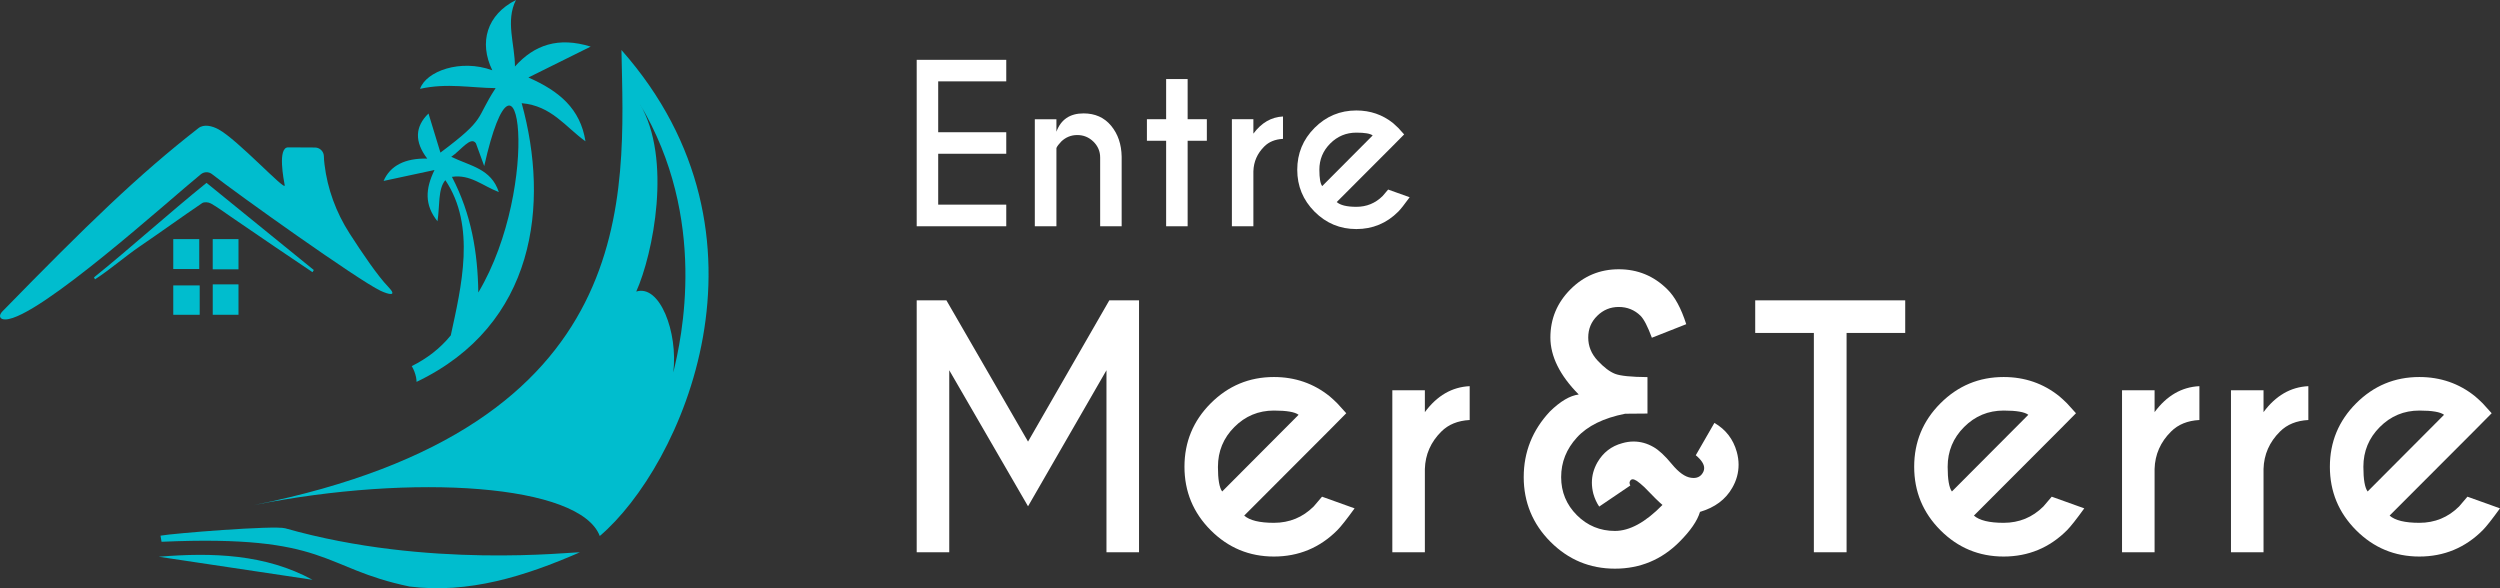
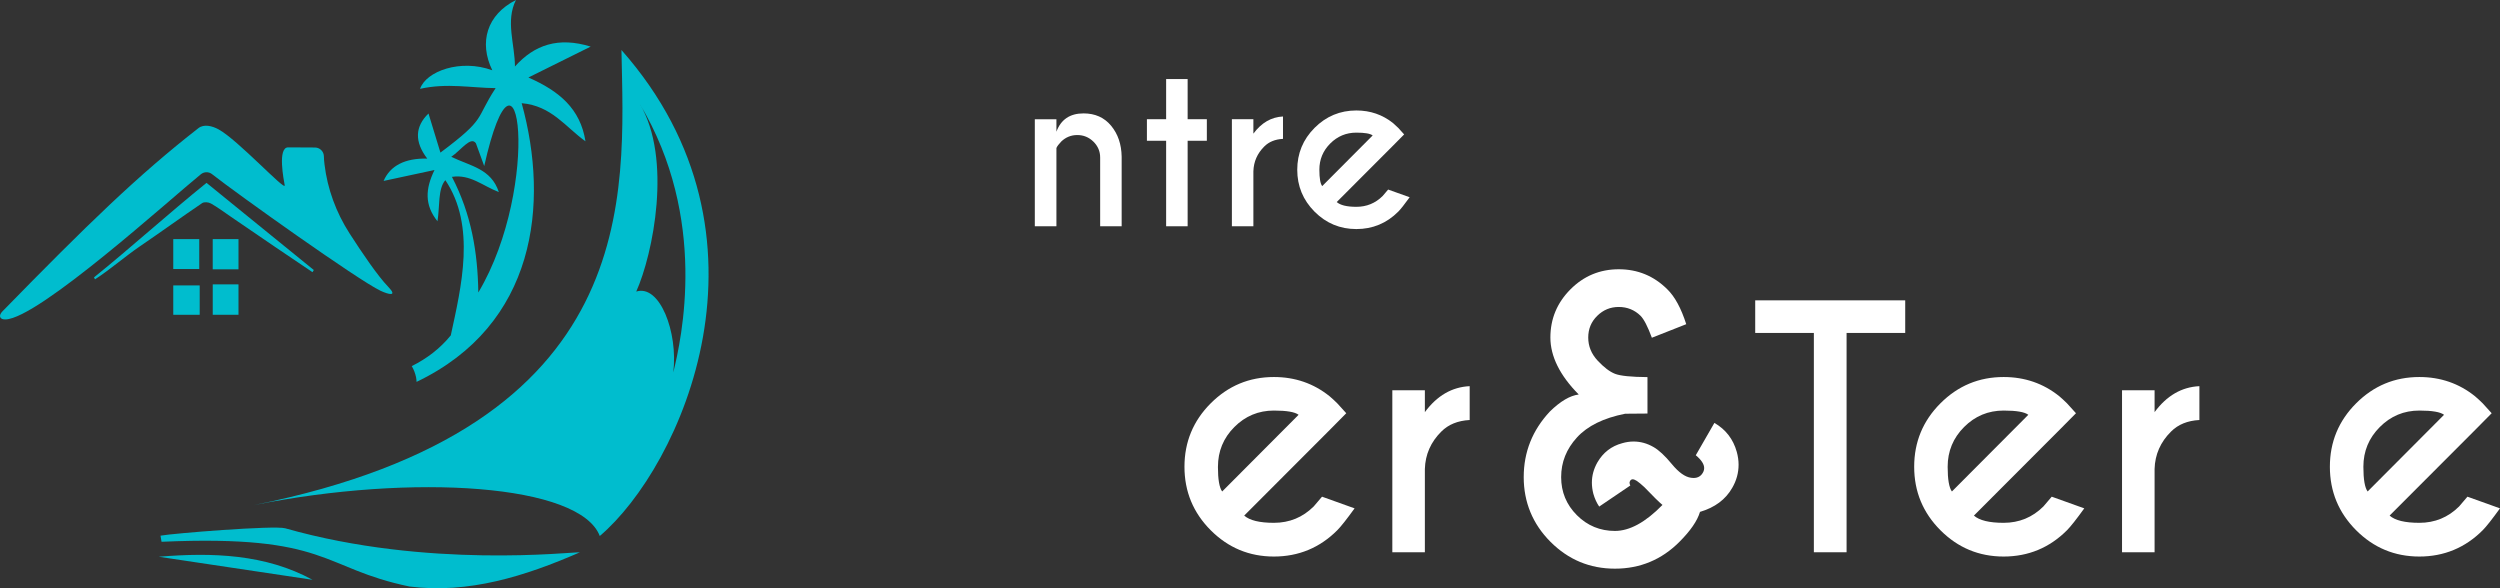
<svg xmlns="http://www.w3.org/2000/svg" width="187" height="44" viewBox="0 0 187 44" fill="none">
  <rect x="0" y="0" width="187" height="44" fill="#333333" stroke="none" />
  <g clip-path="url(#clip0_7_607)">
-     <path d="M75.268 15.307H70.177V11.501H75.268V9.891H70.177V6.086H75.268V4.475H68.569V16.925H75.268V15.307Z" fill="white" />
    <path d="M79.022 11.066C79.078 10.936 79.2 10.776 79.386 10.582C79.723 10.261 80.121 10.101 80.583 10.101C81.044 10.101 81.451 10.265 81.788 10.595C82.123 10.925 82.292 11.32 82.292 11.782V16.927H83.9V11.72C83.885 10.792 83.621 10.021 83.111 9.405C82.6 8.789 81.913 8.482 81.048 8.482C80.033 8.482 79.357 8.939 79.02 9.852V8.919H77.404V16.927H79.02V11.067L79.022 11.066Z" fill="white" />
    <path d="M88.835 16.925V10.529H90.272V8.917H88.835V5.913H87.227V8.917H85.789V10.529H87.227V16.925H88.835Z" fill="white" />
    <path d="M93.754 12.808C93.775 12.092 94.047 11.475 94.569 10.956C94.916 10.608 95.383 10.418 95.968 10.387V8.713C95.092 8.755 94.354 9.183 93.753 9.997V8.916H92.145V16.924H93.753V12.808H93.754Z" fill="white" />
    <path d="M105.442 14.754L103.833 14.178C103.626 14.428 103.488 14.588 103.422 14.661C102.877 15.201 102.222 15.47 101.456 15.47C100.745 15.47 100.256 15.35 99.987 15.113L104.222 10.871L105.03 10.054C104.785 9.779 104.639 9.616 104.586 9.564C104.462 9.44 104.335 9.322 104.207 9.213C103.419 8.581 102.502 8.263 101.456 8.263C100.238 8.263 99.197 8.697 98.332 9.562C97.467 10.429 97.034 11.475 97.034 12.698C97.034 13.921 97.467 14.968 98.332 15.835C99.197 16.702 100.238 17.134 101.456 17.134C102.673 17.134 103.722 16.7 104.586 15.835C104.763 15.658 105.048 15.298 105.442 14.754ZM98.688 12.699C98.688 11.932 98.959 11.277 99.501 10.735C100.042 10.192 100.693 9.921 101.456 9.921C102.087 9.921 102.495 9.992 102.676 10.131L98.9 13.921C98.76 13.735 98.689 13.327 98.689 12.699H98.688Z" fill="white" />
-     <path d="M76.897 33.031L70.792 22.466H68.569V41.31H71.004V27.694L76.897 37.871L82.764 27.694V41.31H85.199V22.466H82.976L76.897 33.031Z" fill="white" />
    <path d="M98.265 37.882C97.442 38.7 96.45 39.107 95.289 39.107C94.214 39.107 93.474 38.926 93.066 38.566L99.476 32.147L100.7 30.91C100.331 30.494 100.107 30.247 100.028 30.169C99.84 29.98 99.648 29.804 99.452 29.638C98.26 28.682 96.873 28.201 95.289 28.201C93.446 28.201 91.871 28.857 90.561 30.169C89.251 31.48 88.598 33.061 88.598 34.915C88.598 36.77 89.253 38.35 90.561 39.662C91.871 40.974 93.446 41.629 95.289 41.629C97.132 41.629 98.719 40.974 100.028 39.662C100.295 39.395 100.726 38.849 101.323 38.025L98.888 37.152C98.575 37.529 98.366 37.772 98.265 37.882ZM91.103 34.914C91.103 33.751 91.513 32.76 92.331 31.94C93.15 31.12 94.137 30.71 95.289 30.71C96.245 30.71 96.862 30.816 97.135 31.027L91.419 36.763C91.208 36.48 91.101 35.864 91.101 34.914H91.103Z" fill="white" />
    <path d="M106.58 30.827V29.19H104.146V41.309H106.58V35.08C106.612 33.996 107.022 33.061 107.815 32.277C108.34 31.751 109.047 31.464 109.932 31.417V28.885C108.607 28.948 107.489 29.596 106.58 30.827Z" fill="white" />
    <path d="M128.239 31.629L126.844 34.053C127.262 34.401 127.472 34.72 127.472 35.013C127.472 35.104 127.454 35.191 127.417 35.274C127.271 35.593 127.025 35.753 126.678 35.753C126.624 35.753 126.565 35.749 126.501 35.739C126.053 35.684 125.573 35.344 125.057 34.718C124.542 34.092 124.085 33.666 123.682 33.438C123.207 33.164 122.711 33.026 122.192 33.026C121.908 33.026 121.627 33.068 121.343 33.151C120.531 33.37 119.912 33.849 119.484 34.589C119.21 35.074 119.073 35.575 119.073 36.097C119.073 36.37 119.109 36.649 119.182 36.932C119.283 37.288 119.428 37.609 119.62 37.892L121.946 36.316C121.91 36.243 121.89 36.175 121.89 36.111C121.89 36.075 121.899 36.038 121.918 36.002C121.954 35.91 122.019 35.861 122.109 35.851H122.123C122.204 35.851 122.309 35.891 122.438 35.974C122.574 36.065 122.761 36.22 122.999 36.439C123.647 37.116 124.097 37.559 124.353 37.769C123.084 39.067 121.899 39.714 120.796 39.714C119.694 39.714 118.735 39.321 117.951 38.536C117.167 37.751 116.774 36.802 116.774 35.687C116.774 34.571 117.168 33.584 117.957 32.721C118.746 31.858 119.946 31.267 121.562 30.947L123.231 30.933V28.208C122.009 28.198 121.2 28.117 120.803 27.961C120.407 27.806 119.973 27.477 119.504 26.975C119.035 26.472 118.8 25.897 118.8 25.249C118.8 24.602 119.023 24.069 119.47 23.627C119.917 23.184 120.455 22.961 121.084 22.961C121.712 22.961 122.265 23.181 122.711 23.619C122.965 23.874 123.249 24.422 123.56 25.263L126.131 24.249C125.748 23.052 125.274 22.181 124.708 21.633C123.705 20.638 122.496 20.141 121.084 20.141C119.671 20.141 118.464 20.643 117.466 21.647C116.467 22.652 115.969 23.852 115.969 25.249C115.969 26.646 116.675 28.085 118.089 29.508C117.433 29.591 116.712 30.015 115.929 30.783C114.624 32.18 113.974 33.815 113.974 35.687C113.974 37.559 114.641 39.191 115.977 40.529C117.313 41.867 118.92 42.536 120.799 42.536C122.678 42.536 124.296 41.865 125.628 40.523C126.449 39.7 126.96 38.958 127.16 38.289C128.272 37.961 129.075 37.363 129.568 36.496C129.888 35.948 130.046 35.368 130.046 34.756C130.046 34.446 130.001 34.127 129.91 33.798C129.644 32.848 129.089 32.126 128.241 31.635L128.239 31.629Z" fill="white" />
    <path d="M131.29 24.904H135.677V41.309H138.124V24.904H142.51V22.466H131.29V24.904Z" fill="white" />
    <path d="M152.848 37.882C152.025 38.7 151.033 39.107 149.872 39.107C148.797 39.107 148.056 38.926 147.649 38.566L154.058 32.147L155.283 30.91C154.914 30.494 154.69 30.247 154.611 30.169C154.423 29.981 154.231 29.804 154.035 29.638C152.844 28.682 151.455 28.201 149.872 28.201C148.029 28.201 146.454 28.857 145.144 30.169C143.834 31.48 143.181 33.061 143.181 34.915C143.181 36.77 143.835 38.35 145.144 39.662C146.454 40.974 148.029 41.629 149.872 41.629C151.715 41.629 153.301 40.974 154.611 39.662C154.878 39.395 155.309 38.849 155.904 38.025L153.47 37.152C153.156 37.529 152.949 37.772 152.847 37.882H152.848ZM145.685 34.914C145.685 33.751 146.096 32.76 146.915 31.94C147.734 31.12 148.72 30.71 149.873 30.71C150.829 30.71 151.446 30.816 151.719 31.027L146.003 36.763C145.792 36.48 145.685 35.864 145.685 34.914Z" fill="white" />
    <path d="M161.163 30.827V29.19H158.728V41.309H161.163V35.08C161.193 33.996 161.605 33.061 162.398 32.277C162.923 31.751 163.629 31.464 164.515 31.417V28.885C163.19 28.948 162.072 29.596 161.163 30.827Z" fill="white" />
-     <path d="M169.312 30.827V29.19H166.877V41.309H169.312V35.08C169.342 33.996 169.754 33.061 170.547 32.277C171.072 31.751 171.778 31.464 172.664 31.417V28.885C171.339 28.948 170.221 29.596 169.312 30.827Z" fill="white" />
    <path d="M184.565 37.152C184.252 37.529 184.045 37.772 183.942 37.882C183.119 38.7 182.127 39.107 180.966 39.107C179.891 39.107 179.151 38.926 178.743 38.566L185.153 32.147L186.377 30.91C186.008 30.494 185.784 30.247 185.705 30.169C185.517 29.981 185.325 29.804 185.129 29.638C183.938 28.682 182.55 28.201 180.966 28.201C179.123 28.201 177.548 28.857 176.238 30.169C174.928 31.48 174.275 33.061 174.275 34.915C174.275 36.77 174.93 38.35 176.238 39.662C177.548 40.974 179.123 41.629 180.966 41.629C182.809 41.629 184.396 40.974 185.705 39.662C185.972 39.395 186.403 38.849 186.999 38.025L184.564 37.152H184.565ZM176.781 34.914C176.781 33.751 177.192 32.76 178.011 31.94C178.83 31.12 179.815 30.71 180.969 30.71C181.925 30.71 182.541 30.816 182.815 31.027L177.099 36.763C176.888 36.48 176.781 35.864 176.781 34.914Z" fill="white" />
    <g clip-path="url(#clip1_7_607)">
      <path d="M15.861 13.027C17.701 14.476 26.824 20.979 28.465 21.75C29.041 22.02 29.783 22.222 29.037 21.451C28.245 20.634 27.049 18.863 26.138 17.445C25.138 15.886 24.49 14.126 24.272 12.287C24.245 12.061 24.229 11.86 24.227 11.698C24.223 11.332 23.928 11.037 23.561 11.034L21.555 11.023C20.736 11.023 21.233 13.503 21.296 13.858C21.385 14.366 17.793 10.46 16.34 9.672C15.878 9.422 15.258 9.261 14.845 9.583C10.302 13.124 6.497 16.827 0.182 23.29C-0.126 23.607 -0.036 23.905 0.409 23.894C2.873 23.836 12.805 14.825 15.028 13.032C15.272 12.836 15.617 12.833 15.861 13.027Z" fill="#00BDCE" />
      <path d="M15.769 15.215C16.287 15.509 16.772 15.872 17.269 16.212C18.368 16.96 19.463 17.714 20.563 18.461C21.499 19.097 22.438 19.727 23.376 20.359C23.408 20.305 23.44 20.252 23.472 20.198C20.795 18.023 18.119 15.849 15.447 13.678C12.66 15.926 9.782 18.53 7.033 20.747C7.056 20.797 7.08 20.847 7.103 20.896C8.184 20.202 9.406 19.146 10.47 18.421C12.027 17.362 13.557 16.253 15.115 15.197C15.274 15.089 15.589 15.117 15.768 15.218L15.769 15.215Z" fill="#00BDCE" />
      <path d="M17.839 21.271H15.913V23.545H17.839V21.271Z" fill="#00BDCE" />
      <path d="M14.937 21.349H12.96V23.546H14.937V21.349Z" fill="#00BDCE" />
      <path d="M17.839 17.886H15.911V20.145H17.839V17.886Z" fill="#00BDCE" />
      <path d="M14.904 17.886H12.96V20.123H14.904V17.886Z" fill="#00BDCE" />
      <path d="M32.723 16.549C32.904 15.443 32.745 14.131 33.312 13.476C35.621 16.913 34.503 21.458 33.719 25.086C32.902 26.089 31.908 26.832 30.8 27.385C30.944 27.63 31.054 27.904 31.119 28.205C31.144 28.324 31.155 28.444 31.159 28.564C40.089 24.295 41.106 15.26 39.021 7.718C41.261 7.911 42.298 9.5 43.793 10.57C43.412 8.136 41.835 6.811 39.524 5.797C41.164 4.984 42.612 4.265 44.183 3.486C41.766 2.739 39.973 3.349 38.518 4.973C38.513 3.303 37.798 1.568 38.595 0C36.411 1.099 35.811 3.175 36.824 5.258C34.448 4.384 31.864 5.332 31.42 6.646C33.425 6.188 35.301 6.582 37.074 6.591C35.514 8.969 36.439 8.802 32.944 11.415C32.647 10.441 32.342 9.442 32.052 8.49C31.036 9.469 30.994 10.606 31.959 11.864C30.293 11.821 29.181 12.397 28.693 13.534C29.825 13.291 31.06 13.027 32.501 12.716C31.813 14.128 31.745 15.331 32.722 16.549H32.723ZM35.597 10.714C35.804 11.284 36.013 11.856 36.219 12.42C38.797 0.991 40.556 13.859 35.778 21.878C35.734 18.908 35.266 16.028 33.804 13.229C35.179 13.02 36.104 13.907 37.313 14.366C36.733 12.614 35.213 12.435 33.754 11.73C34.481 11.241 35.203 10.164 35.597 10.714Z" fill="#00BDCE" />
      <path d="M46.485 3.739C46.686 14.581 48.179 31.941 18.973 37.784C30.969 35.385 43.393 36.224 44.863 40.094C50.945 34.926 58.822 17.688 46.483 3.74L46.485 3.739ZM47.591 21.81C48.842 19.017 50.305 11.861 47.847 7.754C53.002 16.366 50.97 25.361 50.363 27.859C50.724 24.827 49.343 21.248 47.591 21.81Z" fill="#00BDCE" />
      <path d="M21.338 39.517C20.515 39.284 12.873 39.901 12.005 40.068C12.031 40.22 12.058 40.371 12.084 40.525C24.637 39.97 23.994 42.495 30.629 43.871C35.049 44.429 39.26 43.107 43.37 41.316C42.727 41.272 32.024 42.553 21.34 39.518L21.338 39.517Z" fill="#00BDCE" />
      <path d="M11.873 41.645C16.925 42.401 20.733 42.973 23.378 43.369C19.866 41.454 15.913 41.308 11.873 41.645Z" fill="#00BDCE" />
    </g>
  </g>
  <defs>
    <clipPath id="clip0_7_607">
      <rect width="187" height="44" fill="white" />
    </clipPath>
    <clipPath id="clip1_7_607">
      <rect width="53.002" height="44" fill="white" />
    </clipPath>
  </defs>
</svg>